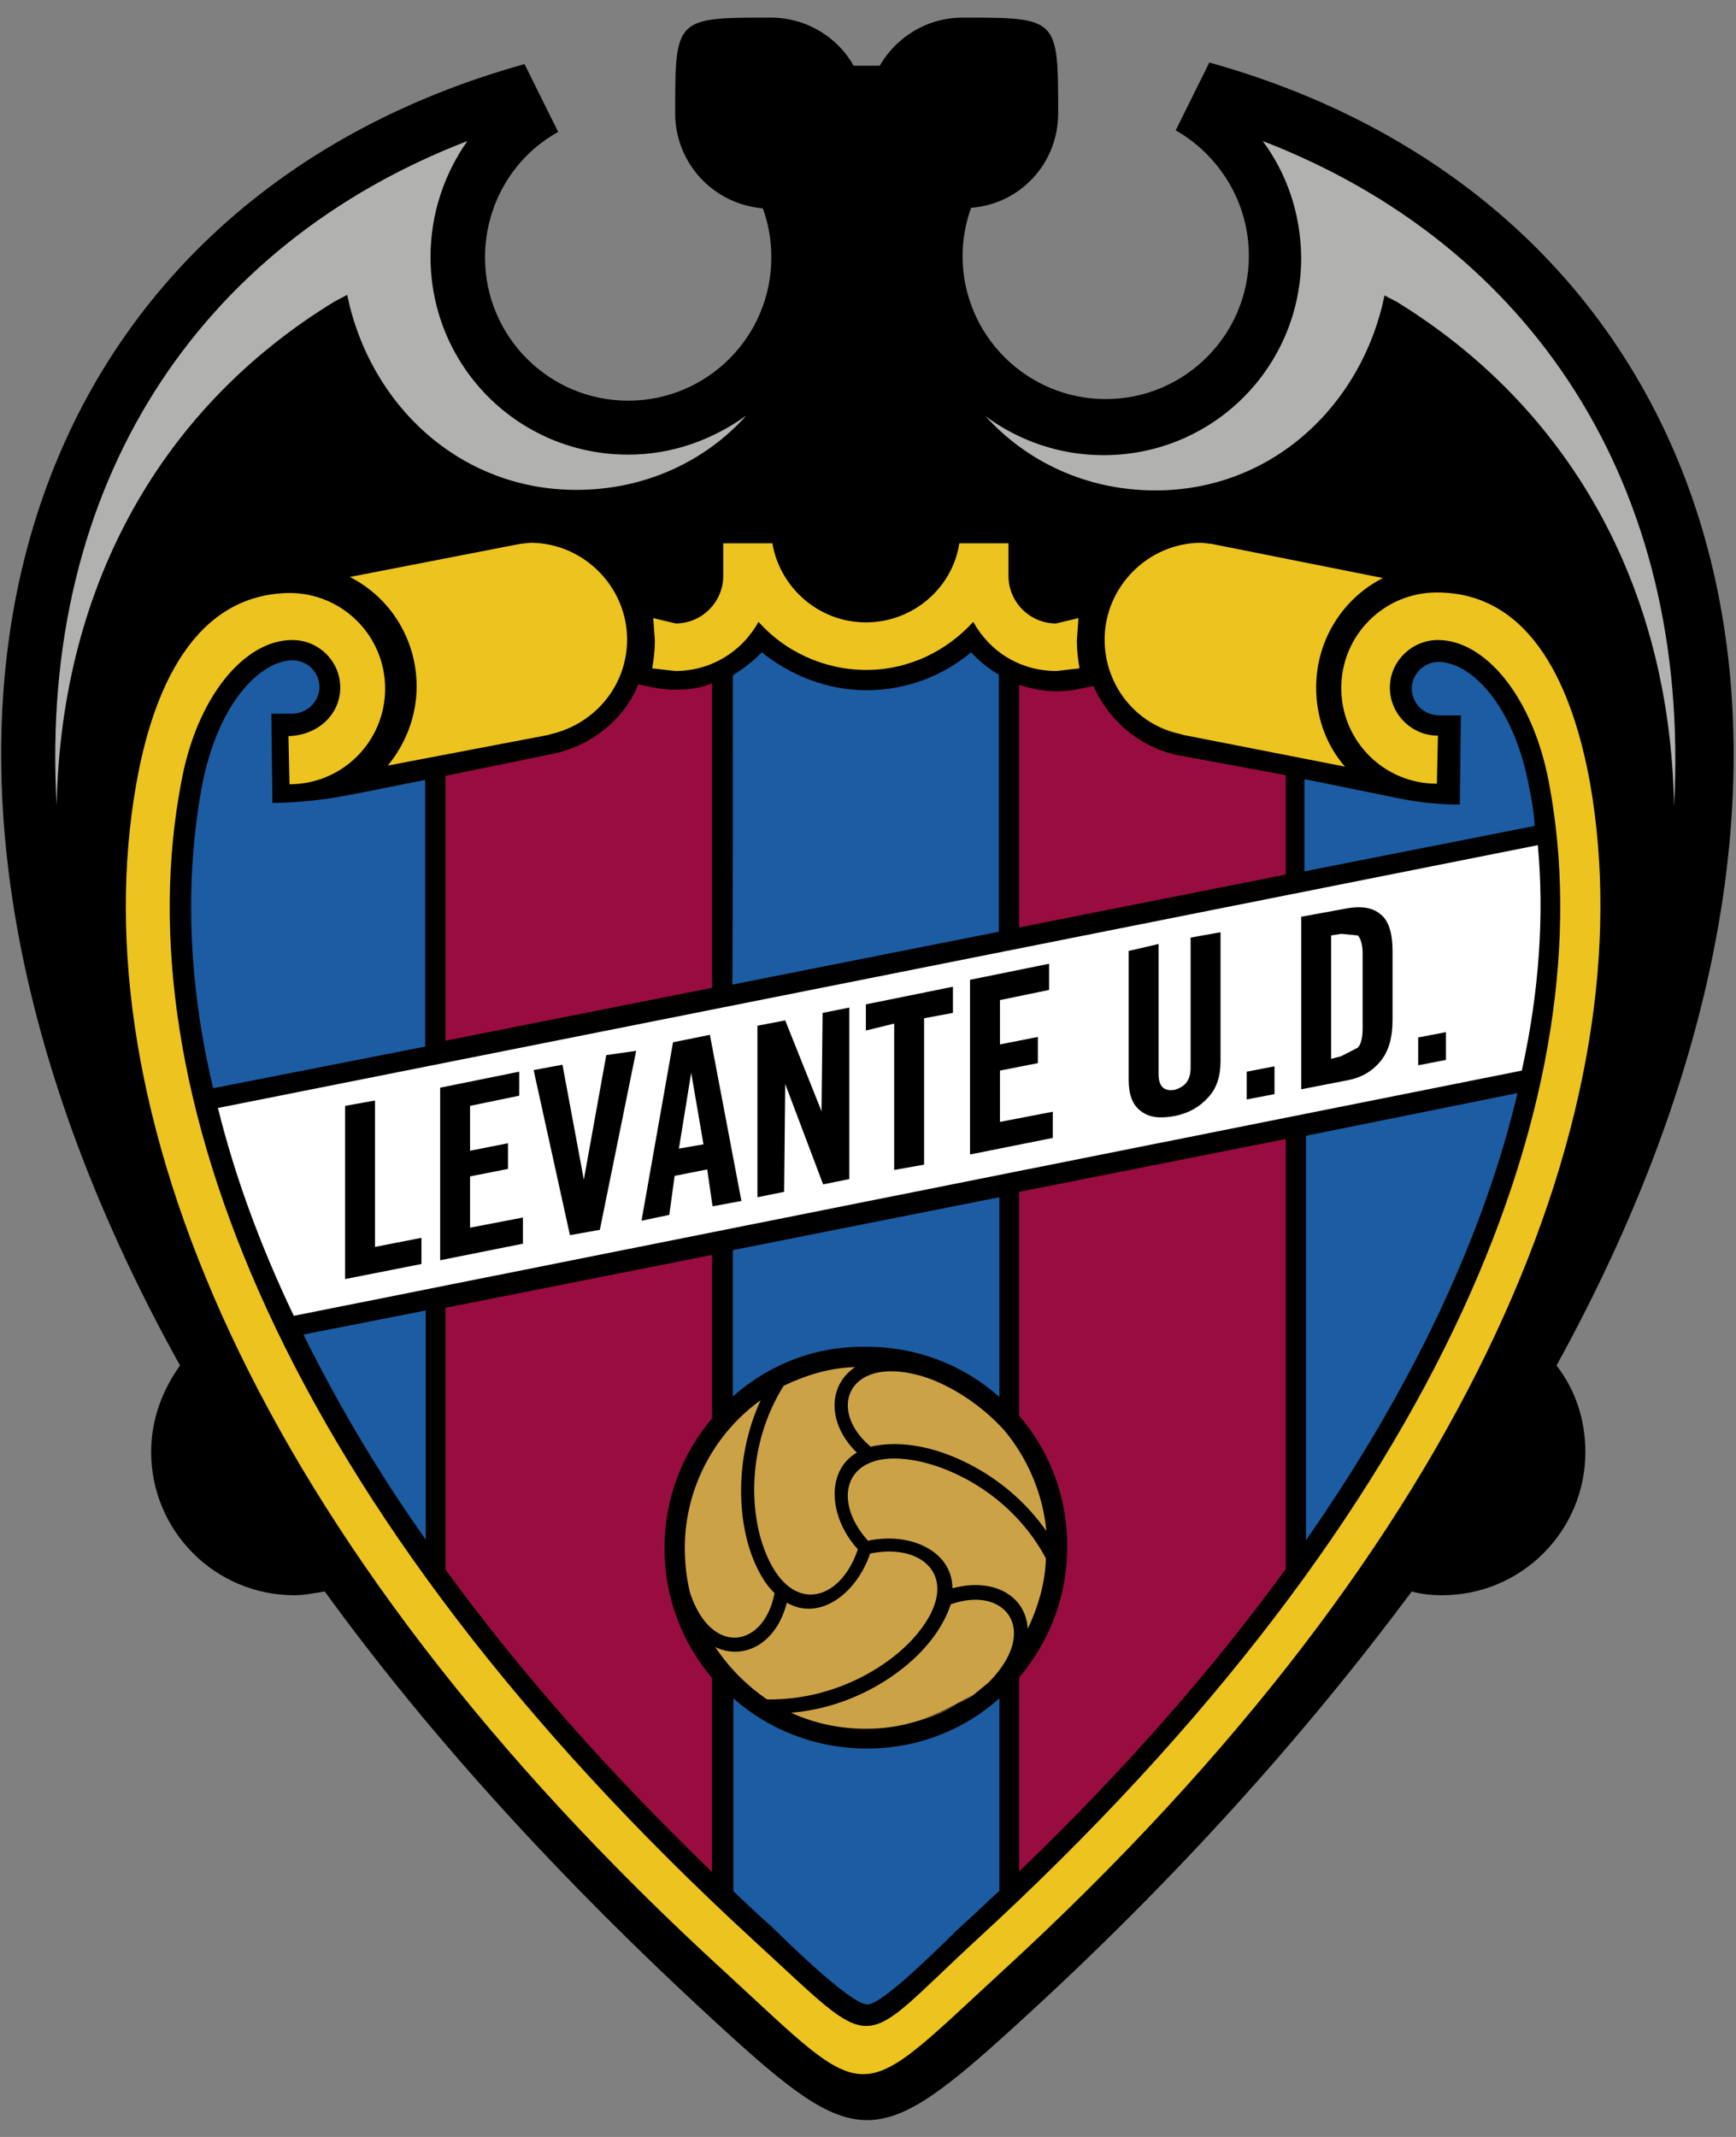
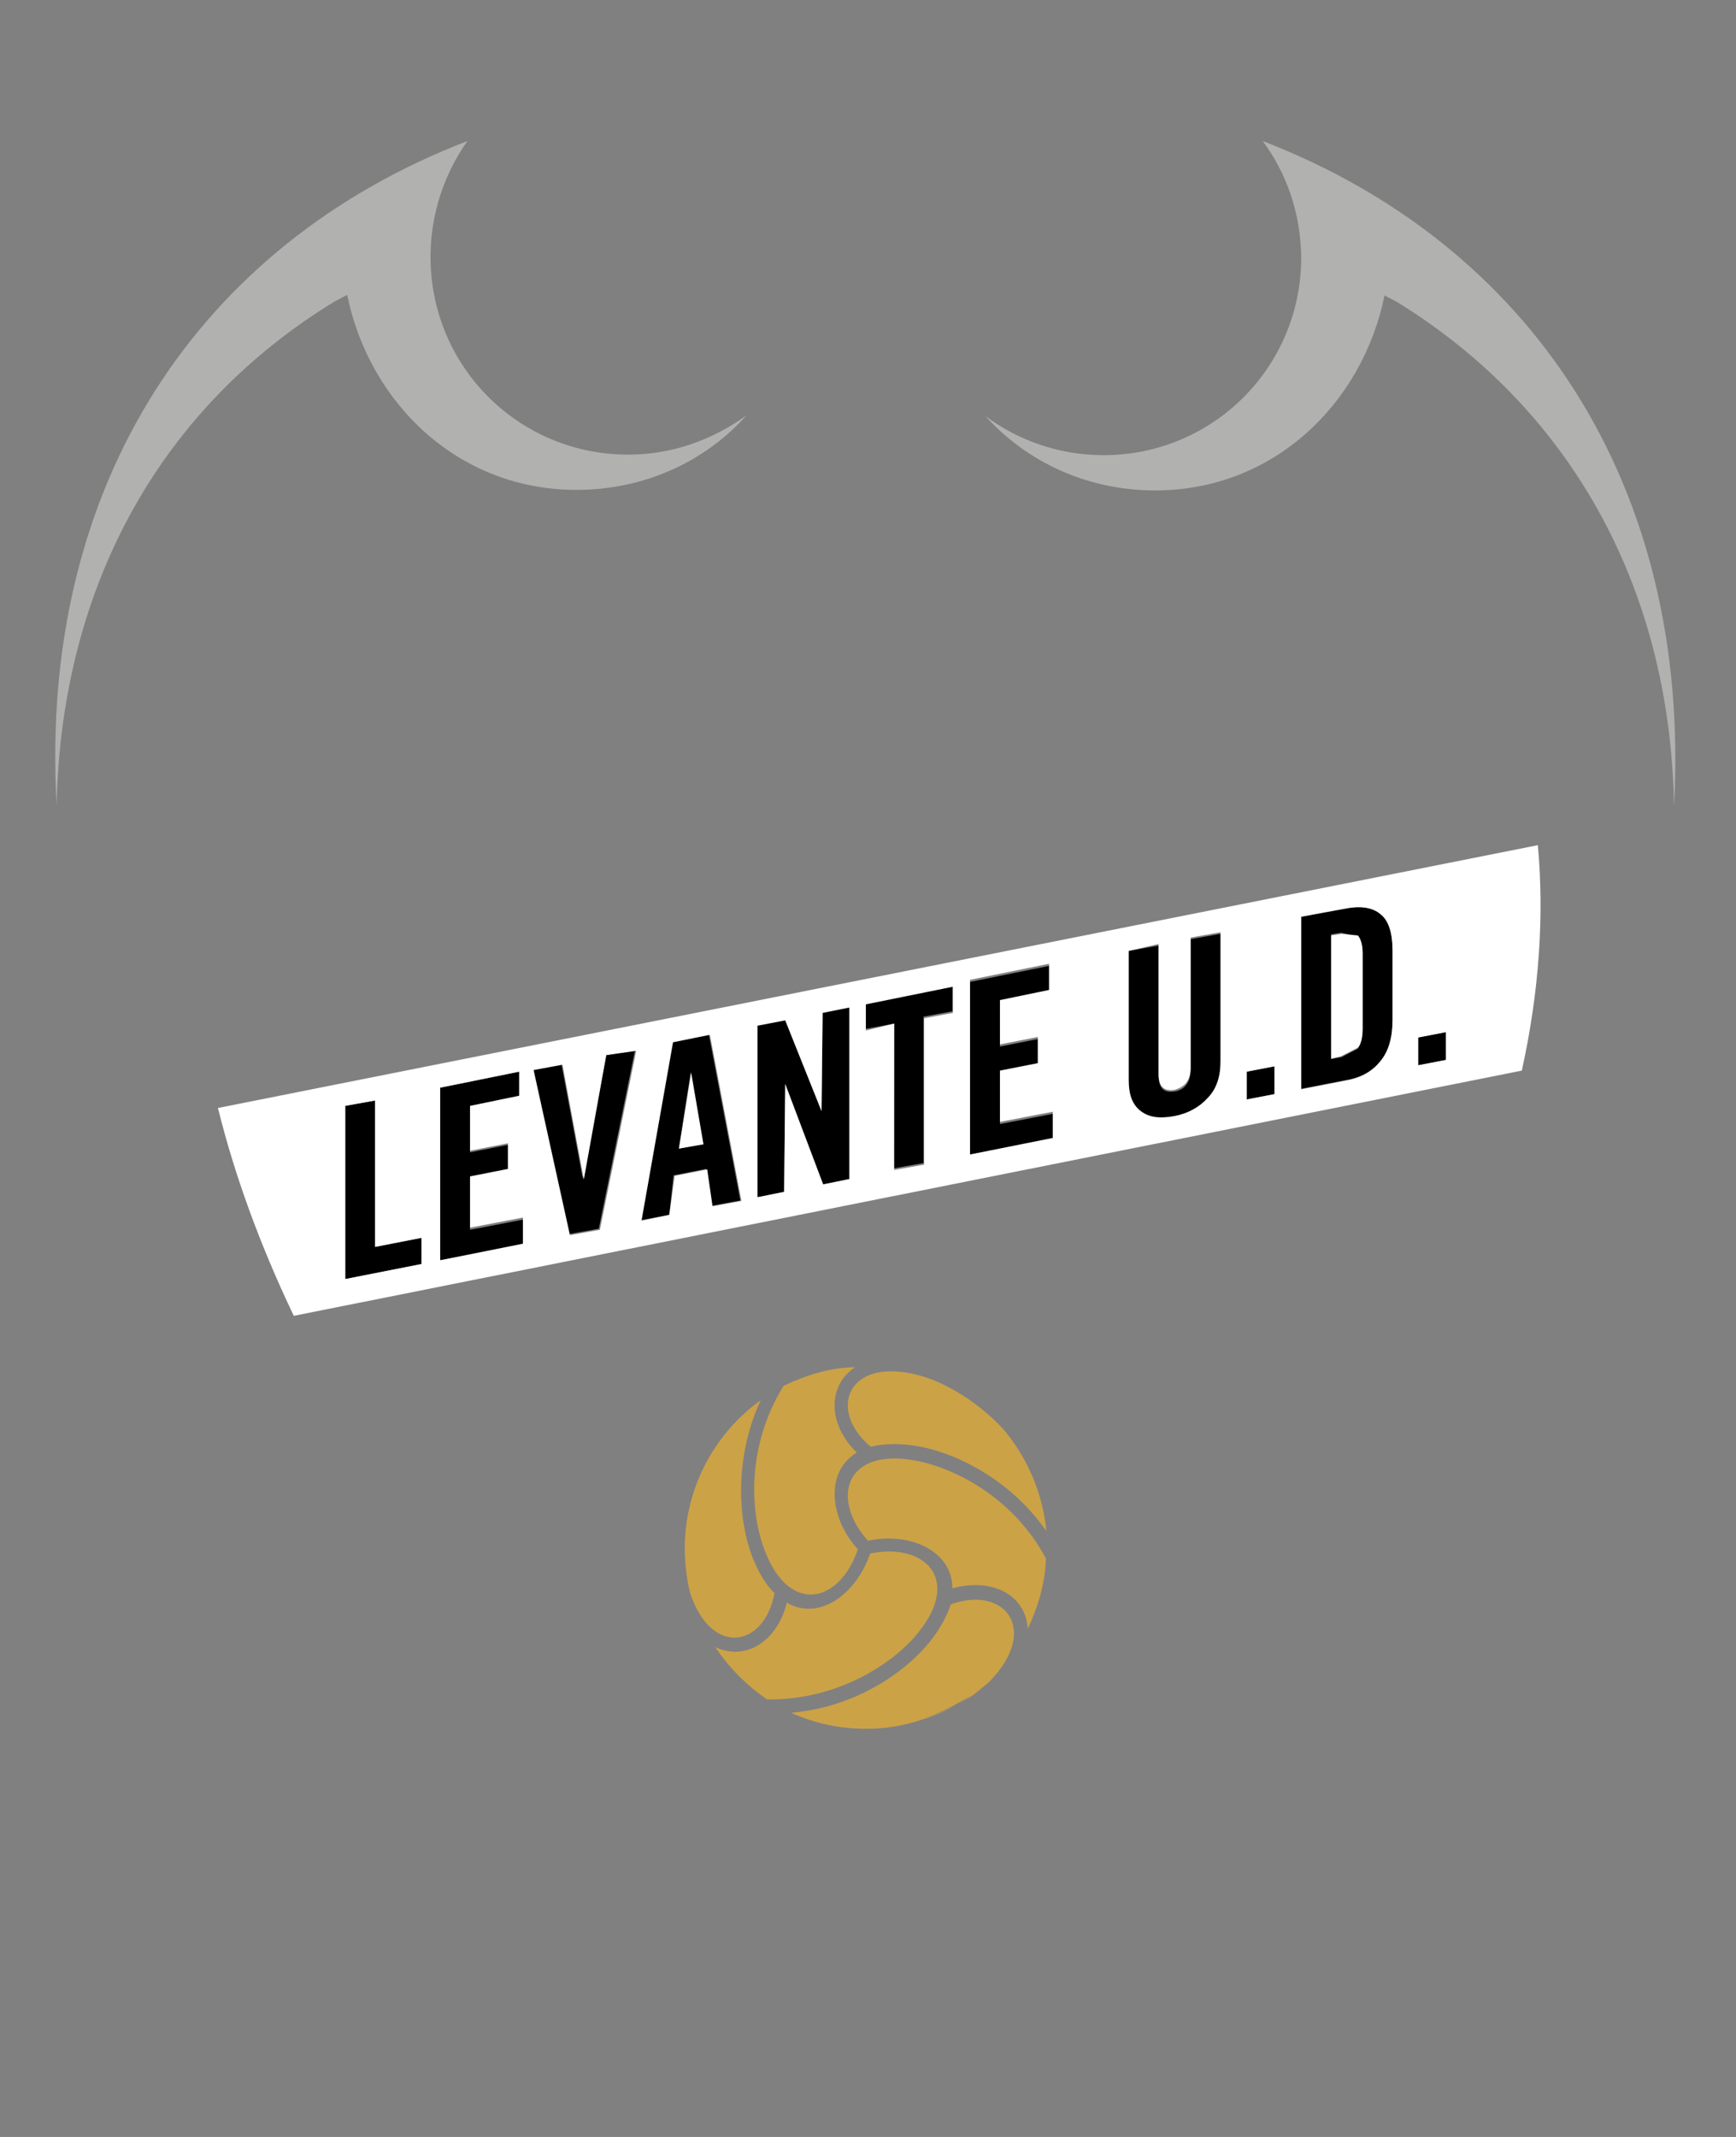
<svg xmlns="http://www.w3.org/2000/svg" width="325" height="400" viewBox="0 0 325 400" fill="none">
  <rect x="0" y="0" width="325" height="400" fill="#808080" stroke="none" />
  <path d="M265.5 199.4V194.2L270.7 193.2V198.4L265.5 199.4ZM64.7 239.4V207L70.3 206V233.4L79 231.7V236.6L64.7 239.4ZM82.4 235.9V203.6L97.2 200.6V205.5L88 207.4V215.7L95.1 214.3V219.2L88 220.6V230.2L97.9 228.3V233.2L82.4 235.9ZM113.5 197.5L118.9 196.5L112.1 230L106.5 231L99.7 200.1L105.1 199.1L109.1 220.6L113.5 197.5ZM127.1 215L131.6 214.1L129.3 200.7L127.1 215ZM125.3 227.4L119.9 228.4L125.8 195L132.7 193.6L138.6 224.7L133.2 225.7L132.2 218.8L126.1 220L125.3 227.4ZM141.8 224.1V191.8L147 190.8L153.8 207.8L154 189.4L159 188.4V220.7L154.1 221.7L147 202.9L146.8 223.1L141.8 224.1ZM167.4 191.6L162 192.6V187.7L178.3 184.4V189.3L172.9 190.3V217.7L167.3 218.7L167.4 191.6ZM181.6 216.1V183.8L196.4 180.8V185.7L187.2 187.6V195.9L194.3 194.5V199.4L187.2 200.8V210.4L197.1 208.5V213.4L181.6 216.1ZM211.3 178L216.9 177V201.3C216.9 203.7 217.9 204.6 219.9 204.3C221.8 204 222.9 202.6 222.9 200.1V175.8L228.5 174.8V198.9C228.5 201.7 227.8 203.9 226.2 205.7C224.6 207.4 222.7 208.7 219.9 209.2C217.3 209.7 215.2 209.4 213.6 208.3C212 207.1 211.3 205.2 211.3 202.4V178ZM233.4 205.8V200.6L238.6 199.6V204.8L233.4 205.8ZM249.2 198.2L251.1 197.9L254.2 196.3C254.7 195.6 255.1 194.2 255.1 192.7V178.6C255.1 176.9 254.8 175.8 254.2 175.3L251.1 174.6L249.2 174.9V198.2ZM243.6 171.6L251.8 170C254.8 169.5 256.8 169.8 258.4 171C260 172.2 260.7 174.6 260.7 177.9V190.8C260.7 194.1 260 196.7 258.4 198.6C257 200.5 254.8 201.7 251.8 202.2L243.6 203.8V171.6Z" fill="black" />
-   <path d="M126.4 21.2C126.4 3.3 126.4 3.3 144.3 3.3C150.9 3.3 156.8 6.9 159.8 12.3H164.7C167.8 6.9 173.6 3.3 180.2 3.3C198.1 3.3 198.1 3.3 198.1 21.2C198.1 30.6 191 38.2 181.8 38.9C180.8 41.7 180.2 44.8 180.2 47.9C180.2 62.7 192.2 74.7 207 74.7C221.8 74.7 233.8 62.7 233.8 47.9C233.8 37.8 228.2 29 220.1 24.4L226.4 11.7C319.3 37.6 357.4 135.7 291.4 255.6C294.9 260.1 296.8 265.7 296.8 271.8C296.8 286.6 284.8 298.6 270 298.6C268.1 298.6 266 298.4 264.3 297.9C244.5 324.5 220.2 351.8 190.3 379C164.2 402.8 160.4 402.8 134.5 379C104.6 351.6 80.1 324.5 60.8 297.9C58.9 298.2 57 298.6 55.1 298.6C40.3 298.6 28.3 286.6 28.3 271.8C28.3 265.7 30.4 260.2 33.7 255.6C-32.7 136 5.3 37.8 98.2 12L104.5 24.7C96.3 29.2 90.8 38.1 90.8 48.2C90.8 63 102.8 75 117.6 75C132.4 75 144.4 63 144.4 48.2C144.4 45.1 143.9 41.9 142.8 39C133.5 38.2 126.4 30.5 126.4 21.2ZM171.6 322.2C175.8 320.8 179.4 318.9 182 317.2C178.9 319.3 175.4 321 171.6 322.2ZM182 317L184.8 314.7L182 317Z" fill="black" />
  <path d="M265.5 199.4L270.7 198.4V193.2L265.5 194.2V199.4ZM64.7 239.4L78.9 236.6V231.7L70.2 233.4V206L64.6 207V239.4H64.7ZM82.4 235.9L97.9 232.8V227.9L88 229.8V220.2L95.1 218.8V214L88 215.4V207L97.2 205.1V200.6L82.4 203.6C82.4 203.6 82.4 235.9 82.4 235.9ZM113.5 197.5L109.3 220.8L105.3 199.3L99.9 200.3L106.7 231.2L112.3 230.2L119.1 196.7L113.5 197.5ZM125.3 227.4L126.3 220.1L132.4 218.9L133.4 225.8L138.8 224.8L132.9 193.7L126 195.1L120.1 228.5L125.3 227.4ZM141.8 224.1L146.8 223.1L147 202.9L154.1 221.7L159 220.7V188.6L154 189.6L153.8 208L147 191L141.8 192V224.1ZM167.4 191.6V219L173 218V190.6L178.4 189.6V184.7L162.1 188V192.9L167.4 191.6ZM181.6 216.1L197.1 213V208.1L187.2 210V200.4L194.3 199V194.1L187.2 195.5V187.2L196.4 185.3V180.4L181.6 183.4V216.1V216.1ZM211.3 178V202.1C211.3 204.9 212 206.8 213.6 208C215.2 209.2 217.2 209.4 219.9 208.9C222.5 208.4 224.6 207.2 226.2 205.4C227.8 203.7 228.5 201.4 228.5 198.6V174.5L222.9 175.5V199.8C222.9 202.2 221.9 203.4 219.9 204C218 204.3 216.9 203.5 216.9 201V176.7L211.3 178ZM233.4 205.8L238.6 204.8V199.6L233.4 200.6V205.8ZM243.6 171.6V203.9L251.8 202.3C254.8 201.8 256.8 200.6 258.4 198.7C260 196.8 260.7 194.2 260.7 190.9V178C260.7 174.7 260 172.3 258.4 171.1C257 169.9 254.8 169.5 251.8 170.1L243.6 171.6ZM287.9 158.2C289.1 171.2 288.2 185.5 284.9 200.4L55 246.3C48.6 232.9 43.9 219.9 40.8 207.4L287.9 158.2ZM127.1 215L129.4 200.8L131.7 214.2L127.1 215ZM249.2 198.2V175.1L251.1 174.8L254.2 175.1C254.7 175.6 255.1 176.8 255.1 178.4V192.5C255.1 194.2 254.8 195.5 254.2 196.1L251.1 197.7L249.2 198.2Z" fill="white" />
-   <path d="M240.7 293.7C227.3 312.1 210.8 331.1 190.8 350.3V314C196.4 307.4 199.8 298.9 199.8 289.5C199.8 280.1 196.5 271.6 190.8 265V223.1L240.7 213.2V293.7ZM190.8 128.2C193.1 128.9 195.3 129.4 197.9 129.4C200.3 129.4 202.4 128.9 204.7 128.4C207.5 134.8 213.2 139.7 220.2 141.3L240.7 145.1V163.7L190.8 173.6V128.2V128.2ZM133.3 350.4C113.3 331.1 96.8 312.2 83.4 293.8V244.8L133.3 234.9V265.5C127.7 272.1 124.4 280.6 124.4 289.8C124.4 299 127.7 307.5 133.3 314.1V350.4ZM83.5 145.2C95.3 142.8 104 141 104 141C110.9 139.4 116.9 134.6 119.5 128.1C121.8 128.6 124 129.1 126.4 129.1C128.8 129.1 131.3 128.8 133.3 127.9V184.9L83.4 194.8V145.2H83.5Z" fill="#990C40" />
  <path d="M192.4 304.9C192.1 298.8 186.1 295.2 178.3 297.3C178.3 290.4 170.5 286.7 162.5 288.4C155.6 280.8 158 271.2 170.8 273.3C178.3 274.5 189.6 280.1 195.8 291.7C195.7 296.3 194.3 300.9 192.4 304.9ZM133.9 308.3C139.3 310.9 145.4 307.6 147.3 300C153.4 303.5 160.3 298.4 162.9 290.8C173 288.7 180.1 295.5 171.9 305.6C167.2 311.5 156.6 318.3 143.6 318.1C139.8 315.5 136.5 312.2 133.9 308.3ZM142.4 262.1C137.4 273 138.2 284.5 140.8 291.3C142 294.4 143.4 296.7 145 298.2C143.1 308.4 133.2 310.2 129.2 298.2C128.5 295.4 128.2 292.5 128.2 289.5C128.3 278.3 133.9 268.2 142.4 262.1ZM160.1 255.9C155.1 259.2 154.7 266.3 160.4 271.9C154.5 275.4 155.2 284.1 160.6 290C157.3 299.9 147.9 302.5 143.2 290.3C140.4 283.2 139.7 270.7 146.7 259.4C150.9 257.4 155.4 256 160.1 255.9ZM195.9 286.6C189 276.7 178.5 271.7 171.2 270.6C167.9 270.1 165.1 270.3 163 270.8C154.8 263.9 158.7 253.9 171.9 257.4C175.9 258.4 182.5 261.7 187.9 267.6C192.2 272.7 195.2 279.3 195.9 286.6ZM182 317L184.8 314.7L182 317ZM171.6 322.2C168.6 323.1 165.5 323.6 162.2 323.6C157.2 323.6 152.5 322.6 148.1 320.6C160.1 319.6 169.5 313 174 307.4C176.1 304.8 177.3 302.4 178 300.3C188.1 296.7 194.7 305 185.3 314.7L185 315L182.2 317.3C178.9 319.3 175.4 321 171.6 322.2ZM171.6 322.2C175.4 321.2 178.9 319.4 182 317.2C179.4 318.9 175.7 320.8 171.6 322.2Z" fill="#CCA247" />
-   <path d="M137.2 261.4V234L187.1 224.1V261.5C180.5 255.6 171.8 252.1 162.3 252.1C152.6 251.9 143.8 255.5 137.2 261.4ZM79.7 288.2C70.5 275.2 63 262.3 56.8 249.8L79.7 245.3V288.2V288.2ZM187 354C184.7 356.1 182.5 358.3 180.1 360.4C178.2 362.1 165.5 375.2 162.4 375.2C159.1 375.2 146.1 362.2 144.2 360.4C141.8 358.3 139.5 356.1 137.3 354V317.9C143.9 323.8 152.8 327.3 162.3 327.3C171.8 327.3 180.5 323.8 187.1 317.9V354H187ZM284.1 204.6C278 230.3 265.2 258.6 244.5 288.3V212.6L284.1 204.6ZM39.9 203.7C35 183 34.7 164.1 37.8 147.2C40.8 131.4 48.9 123.6 54.8 123.6C57.6 123.6 59.8 125.9 59.8 128.6C59.8 131.3 57.5 133.6 54.6 133.6H50.8L51 150.3C51 150.3 56.6 150.3 62.6 149.3C68.5 148.3 74.2 147 79.6 146V195.9L39.9 203.7ZM244.5 145.9L261.7 149.4C266 150.3 269.9 150.6 273.3 150.6L273.5 133.9H269.5C266.5 133.9 264.3 131.6 264.3 128.9C264.3 126.2 266.6 123.9 269.3 123.9C275.2 123.9 283.4 131.7 286.3 147.5C286.8 149.9 287.2 152.2 287.3 154.6L244.2 163.1V145.9H244.5ZM137.2 126.4C139.1 125.2 141 123.8 142.6 122.1C148 126.4 154.8 129.2 162.2 129.2C169.6 129.2 176.4 126.6 181.8 122.1C183.4 123.8 185.1 125.2 187 126.3V174.4L137.1 184.3C137.2 184.3 137.2 126.4 137.2 126.4Z" fill="#1C5CA2" />
  <path d="M236.4 26.4C286.4 45.7 316.7 90.5 313.4 151C312.7 109 293.2 76 261.5 56.5L259.2 55.3C255 75.8 238.2 91.8 216.3 91.8C203.4 91.8 192.2 86.4 184.5 77.9C190.6 82.4 198.2 85.2 206.6 85.2C227.1 85.2 243.6 68.7 243.6 48.2C243.5 39.9 240.9 32.5 236.4 26.4ZM87.5 26.4C83.2 32.5 80.6 40 80.6 48.1C80.6 68.6 97.1 85.1 117.6 85.1C125.9 85.1 133.4 82.3 139.7 77.8C132.1 86.3 120.8 91.7 107.9 91.7C86 91.7 69.2 75.7 65 55.2L62.7 56.4C30.7 75.9 11.5 108.9 10.6 150.7C7.2 90.5 37.4 45.7 87.5 26.4Z" fill="#B1B1B0" />
-   <path d="M162.2 125.4C154.2 125.4 146.9 121.9 142 116.4C138.9 122 133.1 125.6 126.4 125.6L122.1 125.1C122.4 123.4 122.6 121.6 122.6 119.9L122.3 115.7L126.5 116.7C131.4 116.7 135.4 112.7 135.4 107.8V101.7H144.6C146 110 153.3 116.5 162.1 116.5C170.9 116.5 178.3 110.1 179.6 101.7H188.8V107.8C188.8 112.7 192.8 116.7 197.7 116.7L201.9 115.7L201.6 119.9C201.6 121.6 201.8 123.5 202.1 125.1L197.8 125.6C191 125.6 185.3 122 182.2 116.4C177.3 121.8 170.2 125.4 162.2 125.4ZM63.7 128.7C63.7 123.8 59.7 119.8 54.7 119.8C45.8 119.8 36.8 130.4 33.9 146.6C23.2 202.9 52 281.4 141.3 363.4C164.8 384.9 160.1 384.1 182.5 363.4C272 281.4 300.6 202.9 290 146.6C287 130.4 278 119.8 269.2 119.8C264.3 119.8 260.2 123.8 260.2 128.7C260.2 133.6 264.2 137.7 269.2 137.7L269 146.7C259.1 146.7 251.1 138.7 251.1 128.8C251.1 118.9 259.1 110.9 269 110.9C286.9 110.9 294.5 129 297.7 146.7C308.1 206.5 276.9 287.2 187.4 369.2C159.8 394.6 163.4 394.6 135.8 369.2C46.3 287.3 15 206.5 25.5 146.8C28.6 129.1 36.3 111.2 54.2 111C64.1 111 72.1 119 72.1 128.9C72.1 138.8 64.1 146.8 54.2 146.8L54 137.8C59.7 137.6 63.7 133.6 63.7 128.7ZM97.4 101.8L99.3 101.6C109.2 101.6 117.4 109.8 117.4 119.7C117.4 128.4 111.3 135.5 103.2 137.4L102.5 137.6L72.6 143.3C75.9 139.3 78 134.1 78 128.5C78 119.6 73 111.8 65.5 108L97.4 101.8ZM226.8 101.8L258.9 108.2C251.4 112 246.4 119.8 246.4 128.7C246.4 134.3 248.3 139.5 251.8 143.5L221.7 137.6L221 137.4C212.8 135.7 206.8 128.4 206.8 119.7C206.8 109.8 215 101.6 224.9 101.6L226.8 101.8Z" fill="#ECC31F" />
</svg>